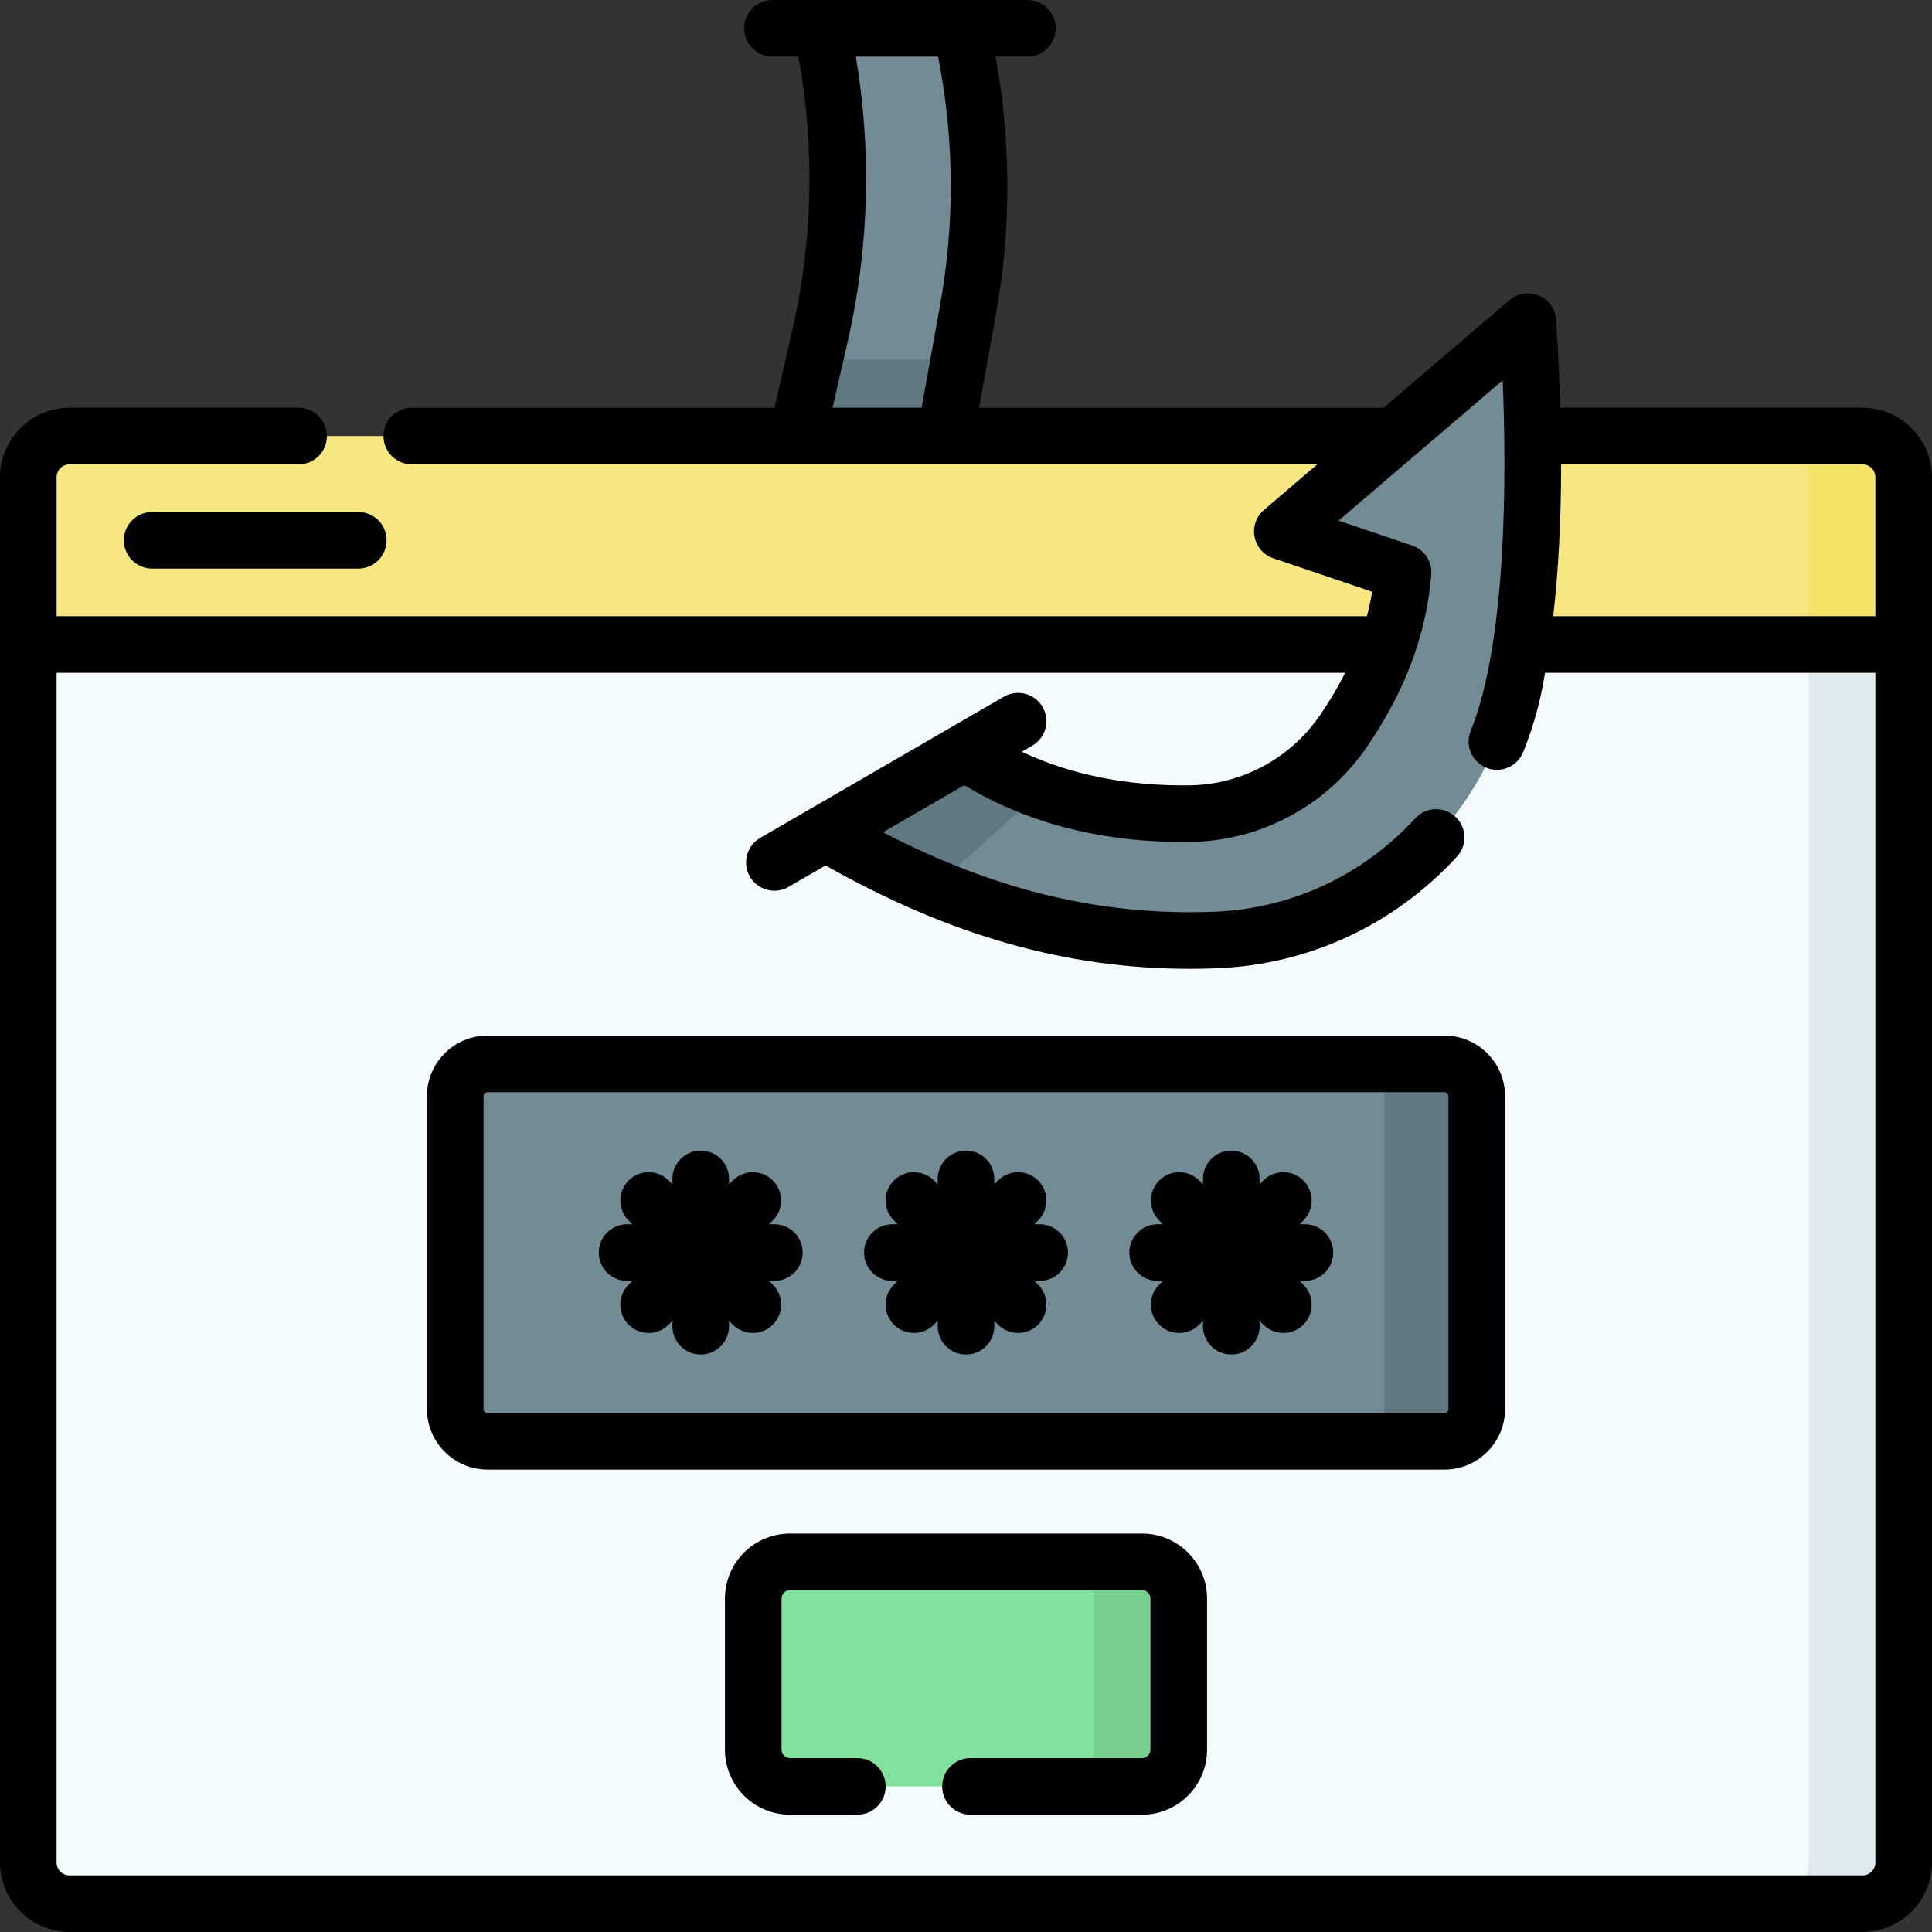
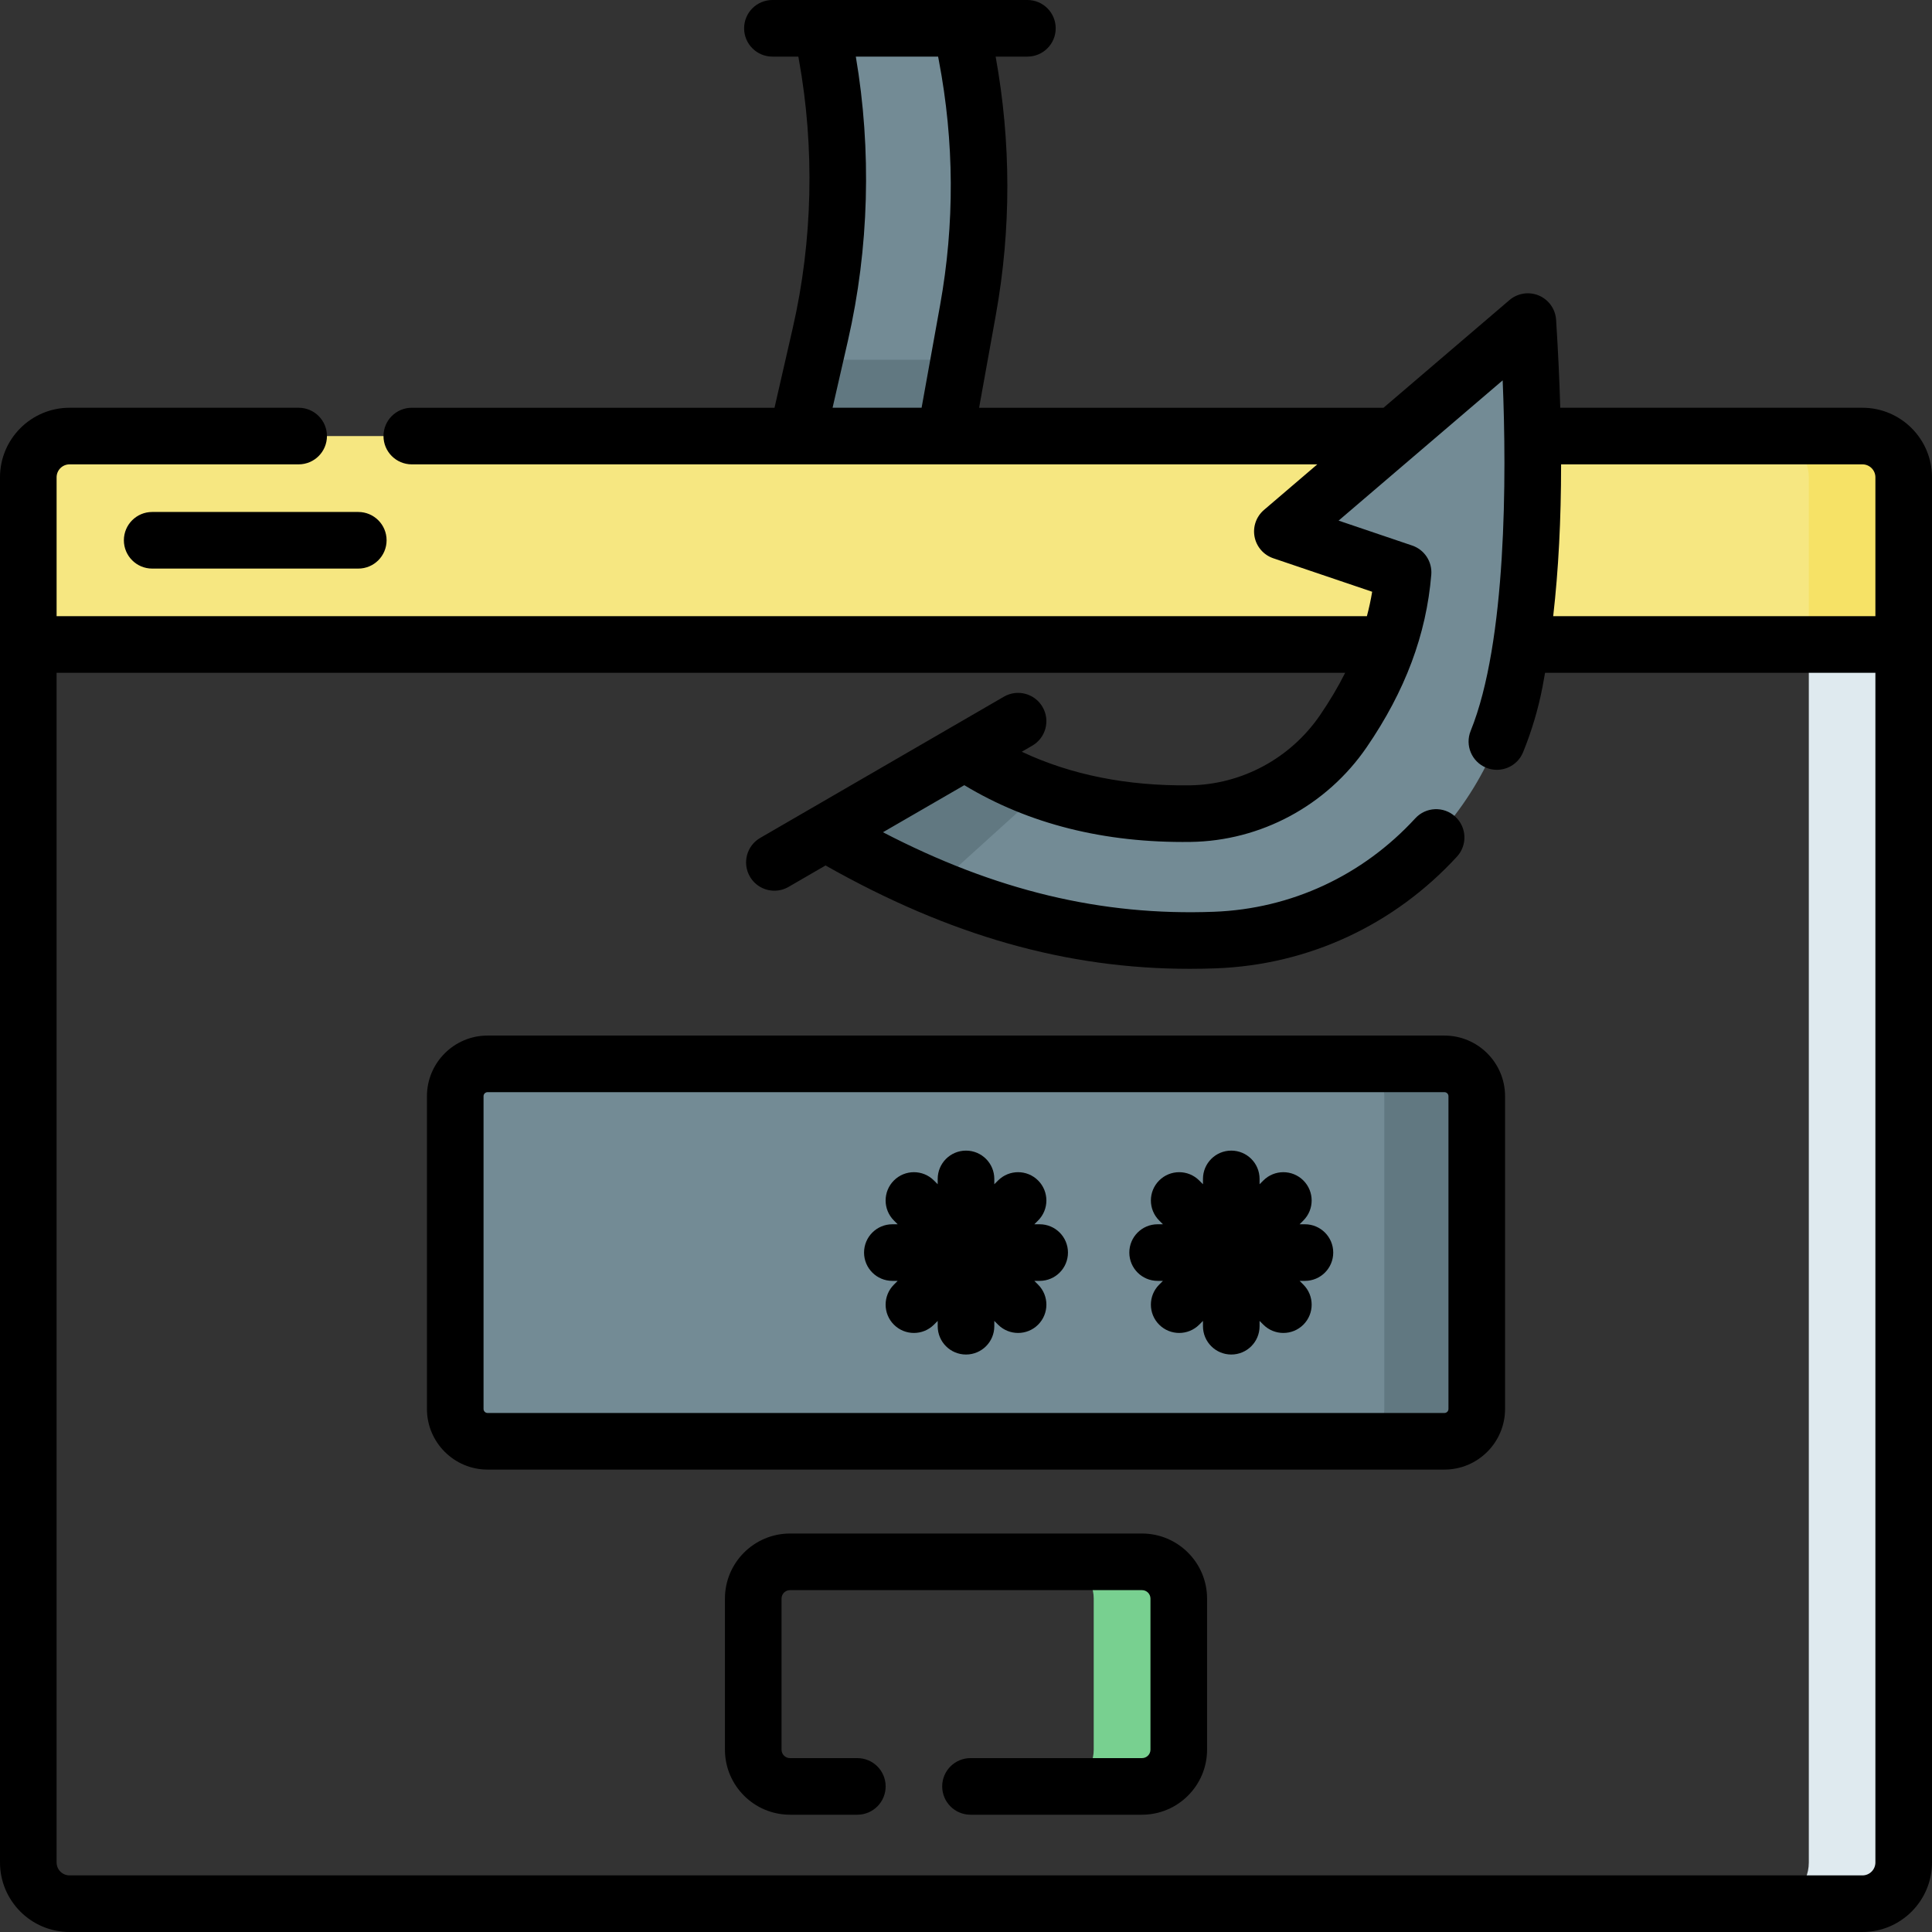
<svg xmlns="http://www.w3.org/2000/svg" id="Capa_1" enable-background="new 0 0 512 512" height="512" viewBox="0 0 512 512" width="512">
  <rect x="0" y="0" width="512" height="512" fill="#333333" stroke="none" />
  <g>
-     <path d="m493.572 504.5h-475.143c-6.036 0-10.928-4.893-10.928-10.928v-322.773l21.182-12h451.185l24.634 12v322.773c-.002 6.035-4.894 10.928-10.93 10.928z" fill="#f4fbff" />
    <path d="m479.354 160.799v332.773c0 6.036-4.893 10.928-10.928 10.928h25.146c6.036 0 10.928-4.893 10.928-10.928v-322.773z" fill="#dfeaef" />
    <path d="m493.572 115.559h-475.143c-6.036 0-10.928 4.893-10.928 10.928v44.311h497v-44.311c-.001-6.035-4.893-10.928-10.929-10.928z" fill="#f6e781" />
    <path d="m493.572 115.559h-25.146c6.036 0 10.928 4.893 10.928 10.928v44.311h25.146v-44.311c0-6.035-4.892-10.928-10.928-10.928z" fill="#f6e266" />
    <g>
      <path d="m382.788 381.955h-253.575c-4.733 0-8.569-3.837-8.569-8.569v-82.883c0-4.733 3.837-8.569 8.569-8.569h253.575c4.733 0 8.569 3.837 8.569 8.569v82.883c0 4.732-3.836 8.569-8.569 8.569z" fill="#738b95" />
      <path d="m382.788 281.934h-24.498c4.733 0 8.569 3.836 8.569 8.569v82.883c0 4.733-3.836 8.569-8.569 8.569h24.498c4.733 0 8.569-3.837 8.569-8.569v-82.883c0-4.732-3.836-8.569-8.569-8.569z" fill="#617881" />
-       <path d="m302.646 473.42h-93.291c-5.379 0-9.74-4.361-9.74-9.74v-40.038c0-5.379 4.361-9.74 9.74-9.74h93.291c5.379 0 9.74 4.361 9.74 9.74v40.038c0 5.379-4.361 9.74-9.74 9.74z" fill="#80e29d" />
      <path d="m302.646 413.903h-22.54c5.379 0 9.74 4.361 9.74 9.74v40.038c0 5.379-4.361 9.74-9.74 9.74h22.54c5.379 0 9.74-4.361 9.74-9.74v-40.038c0-5.38-4.361-9.74-9.74-9.74z" fill="#78d090" />
    </g>
    <path d="m255.738 199.309c16.501 11.093 36.326 16.618 59.631 16.312 16.257-.213 31.445-8.433 40.633-21.845 8.644-12.619 14.531-26.396 15.829-42.101l-31.99-10.834 65.057-55.616c2.159 33.549 2.176 65.967-3.482 95.393-7.388 38.424-40.292 67.025-79.393 68.504-40.263 1.523-73.168-10.805-103.263-28.423z" fill="#738b95" />
    <path d="m247.604 235.264 28.422-25.731c-7.249-2.594-14.011-6.003-20.289-10.223l-36.977 21.39c9.301 5.444 18.872 10.382 28.844 14.564z" fill="#617881" />
    <path d="m250.502 115.559h-39.269l6.171-26.972c5.541-24.22 6.122-49.568 1.696-74.084l-1.265-7.003h36.974l1.366 7.162c4.242 22.235 4.358 45.236.341 67.526z" fill="#738b95" />
    <path d="m254.146 95.341h-38.288l-4.625 20.218h39.269z" fill="#617881" />
    <g>
      <path d="m32.828 143.179c0 4.143 3.357 7.5 7.5 7.5h54.622c4.143 0 7.5-3.357 7.5-7.5s-3.357-7.5-7.5-7.5h-54.622c-4.142 0-7.5 3.357-7.5 7.5z" />
      <path d="m382.788 274.435h-253.575c-8.86 0-16.069 7.208-16.069 16.068v82.883c0 8.86 7.209 16.069 16.069 16.069h253.575c8.86 0 16.069-7.209 16.069-16.069v-82.883c0-8.86-7.209-16.068-16.069-16.068zm1.069 98.951c0 .59-.479 1.069-1.069 1.069h-253.575c-.59 0-1.069-.479-1.069-1.069v-82.883c0-.589.479-1.068 1.069-1.068h253.575c.59 0 1.069.479 1.069 1.068z" />
-       <path d="m205.22 324.444h-1.411l.998-.998c2.929-2.93 2.929-7.678 0-10.607-2.93-2.928-7.678-2.928-10.607 0l-.999.999v-1.413c0-4.143-3.357-7.5-7.5-7.5s-7.5 3.357-7.5 7.5v1.412l-.998-.998c-2.93-2.928-7.678-2.928-10.607 0-2.929 2.93-2.929 7.678 0 10.607l.998.998h-1.411c-4.143 0-7.5 3.357-7.5 7.5s3.357 7.5 7.5 7.5h1.412l-.999.999c-2.929 2.93-2.929 7.678 0 10.607 1.465 1.464 3.385 2.196 5.304 2.196s3.839-.732 5.304-2.196l.998-.998v1.411c0 4.143 3.357 7.5 7.5 7.5s7.5-3.357 7.5-7.5v-1.412l.999.999c1.465 1.464 3.385 2.196 5.304 2.196s3.839-.732 5.304-2.196c2.929-2.93 2.929-7.678 0-10.607l-.999-.999h1.412c4.143 0 7.5-3.357 7.5-7.5s-3.36-7.5-7.502-7.5z" />
      <path d="m275.52 324.444h-1.411l.998-.998c2.929-2.93 2.929-7.678 0-10.607-2.93-2.928-7.678-2.928-10.607 0l-.999.999v-1.413c0-4.143-3.357-7.5-7.5-7.5s-7.5 3.357-7.5 7.5v1.412l-.998-.998c-2.93-2.928-7.678-2.928-10.607 0-2.929 2.93-2.929 7.678 0 10.607l.998.998h-1.411c-4.143 0-7.5 3.357-7.5 7.5s3.357 7.5 7.5 7.5h1.412l-.999.999c-2.929 2.93-2.929 7.678 0 10.607 1.465 1.464 3.385 2.196 5.304 2.196s3.839-.732 5.304-2.196l.998-.998v1.411c0 4.143 3.357 7.5 7.5 7.5s7.5-3.357 7.5-7.5v-1.412l.999.999c1.465 1.464 3.385 2.196 5.304 2.196s3.839-.732 5.304-2.196c2.929-2.93 2.929-7.678 0-10.607l-.999-.999h1.412c4.143 0 7.5-3.357 7.5-7.5s-3.36-7.5-7.502-7.5z" />
      <path d="m345.819 324.444h-1.411l.998-.998c2.929-2.93 2.929-7.678 0-10.607-2.93-2.928-7.678-2.928-10.607 0l-.999.999v-1.413c0-4.143-3.357-7.5-7.5-7.5s-7.5 3.357-7.5 7.5v1.412l-.998-.998c-2.93-2.928-7.678-2.928-10.607 0-2.929 2.93-2.929 7.678 0 10.607l.998.998h-1.411c-4.143 0-7.5 3.357-7.5 7.5s3.357 7.5 7.5 7.5h1.412l-.999.999c-2.929 2.93-2.929 7.678 0 10.607 1.465 1.464 3.385 2.196 5.304 2.196s3.839-.732 5.304-2.196l.998-.998v1.411c0 4.143 3.357 7.5 7.5 7.5s7.5-3.357 7.5-7.5v-1.412l.999.999c1.465 1.464 3.385 2.196 5.304 2.196s3.839-.732 5.304-2.196c2.929-2.93 2.929-7.678 0-10.607l-.999-.999h1.412c4.143 0 7.5-3.357 7.5-7.5s-3.359-7.5-7.502-7.5z" />
      <path d="m302.646 406.402h-93.291c-9.506 0-17.239 7.734-17.239 17.24v40.037c0 9.506 7.733 17.24 17.239 17.24h17.851c4.143 0 7.5-3.357 7.5-7.5s-3.357-7.5-7.5-7.5h-17.851c-1.234 0-2.239-1.005-2.239-2.24v-40.037c0-1.235 1.005-2.24 2.239-2.24h93.291c1.235 0 2.24 1.005 2.24 2.24v40.037c0 1.235-1.005 2.24-2.24 2.24h-45.454c-4.143 0-7.5 3.357-7.5 7.5s3.357 7.5 7.5 7.5h45.454c9.506 0 17.24-7.734 17.24-17.24v-40.037c0-9.505-7.735-17.24-17.24-17.24z" />
      <path d="m493.572 108.059h-80.088c-.216-7.423-.579-15.169-1.103-23.314-.183-2.835-1.95-5.322-4.566-6.428-2.615-1.103-5.632-.636-7.791 1.208l-33.378 28.534h-107.172l4.423-24.541c4.101-22.756 4.078-45.798-.042-68.518h8.417c4.143 0 7.5-3.357 7.5-7.5s-3.357-7.5-7.5-7.5h-67.575c-4.143 0-7.5 3.357-7.5 7.5s3.357 7.5 7.5 7.5h6.871l.151.836c4.224 23.394 3.661 47.972-1.627 71.078l-4.838 21.145h-96.124c-4.143 0-7.5 3.357-7.5 7.5s3.357 7.5 7.5 7.5h239.969l-14.132 12.081c-2.051 1.753-3.002 4.472-2.491 7.12.51 2.649 2.403 4.819 4.958 5.685l26.206 8.875c-.362 2.173-.83 4.332-1.399 6.479h-347.241v-36.812c0-1.891 1.538-3.429 3.429-3.429h60.715c4.143 0 7.5-3.357 7.5-7.5s-3.357-7.5-7.5-7.5h-60.715c-10.161.001-18.429 8.267-18.429 18.429v367.084c0 10.162 8.267 18.429 18.429 18.429h475.144c10.161 0 18.428-8.267 18.428-18.429v-367.084c-.001-10.162-8.268-18.428-18.429-18.428zm-272.929 0 4.071-17.799c5.598-24.462 6.314-50.44 2.087-75.26h21.805l.203 1.067c4.096 21.47 4.205 43.269.327 64.79l-4.903 27.201h-23.59zm272.929 15c1.89 0 3.428 1.538 3.428 3.429v36.812h-85.388c1.401-12.242 2.094-25.541 2.094-40.24h79.866zm3.428 370.512c0 1.891-1.538 3.429-3.428 3.429h-475.143c-1.891 0-3.429-1.538-3.429-3.429v-315.272h341.486c-1.888 3.749-4.105 7.489-6.673 11.238-7.847 11.456-20.761 18.403-34.544 18.585-16.588.2-31.508-2.788-44.486-8.902l2.78-1.611c3.584-2.077 4.806-6.666 2.729-10.25-2.076-3.584-6.667-4.805-10.25-2.729-6.809 3.946-57.2 33.147-64.583 37.426-3.584 2.077-4.806 6.666-2.729 10.25 1.391 2.4 3.908 3.74 6.496 3.74 1.276 0 2.57-.326 3.754-1.012l9.797-5.677c32.9 18.595 63.85 27.393 96.526 27.392 2.324 0 4.66-.045 7.002-.133 24.454-.926 47.114-11.439 63.806-29.605 2.803-3.05 2.603-7.794-.448-10.597-3.05-2.803-7.794-2.603-10.597.448-13.964 15.196-32.902 23.991-53.327 24.764-29.782 1.134-57.953-5.599-87.747-21.075l21.558-12.471c17.024 10.281 37.136 15.344 59.917 15.039 18.655-.245 36.121-9.631 46.722-25.105 10.206-14.898 15.805-29.854 17.116-45.722.283-3.433-1.807-6.617-5.068-7.722l-19.495-6.603 43.481-37.171c1.074 25.365 1.055 69.41-8.479 92.889-1.56 3.838.288 8.212 4.126 9.771 3.839 1.56 8.213-.289 9.771-4.126 2.285-5.624 4.014-11.443 5.14-17.297.237-1.231.456-2.483.676-3.735h87.543z" />
    </g>
  </g>
</svg>